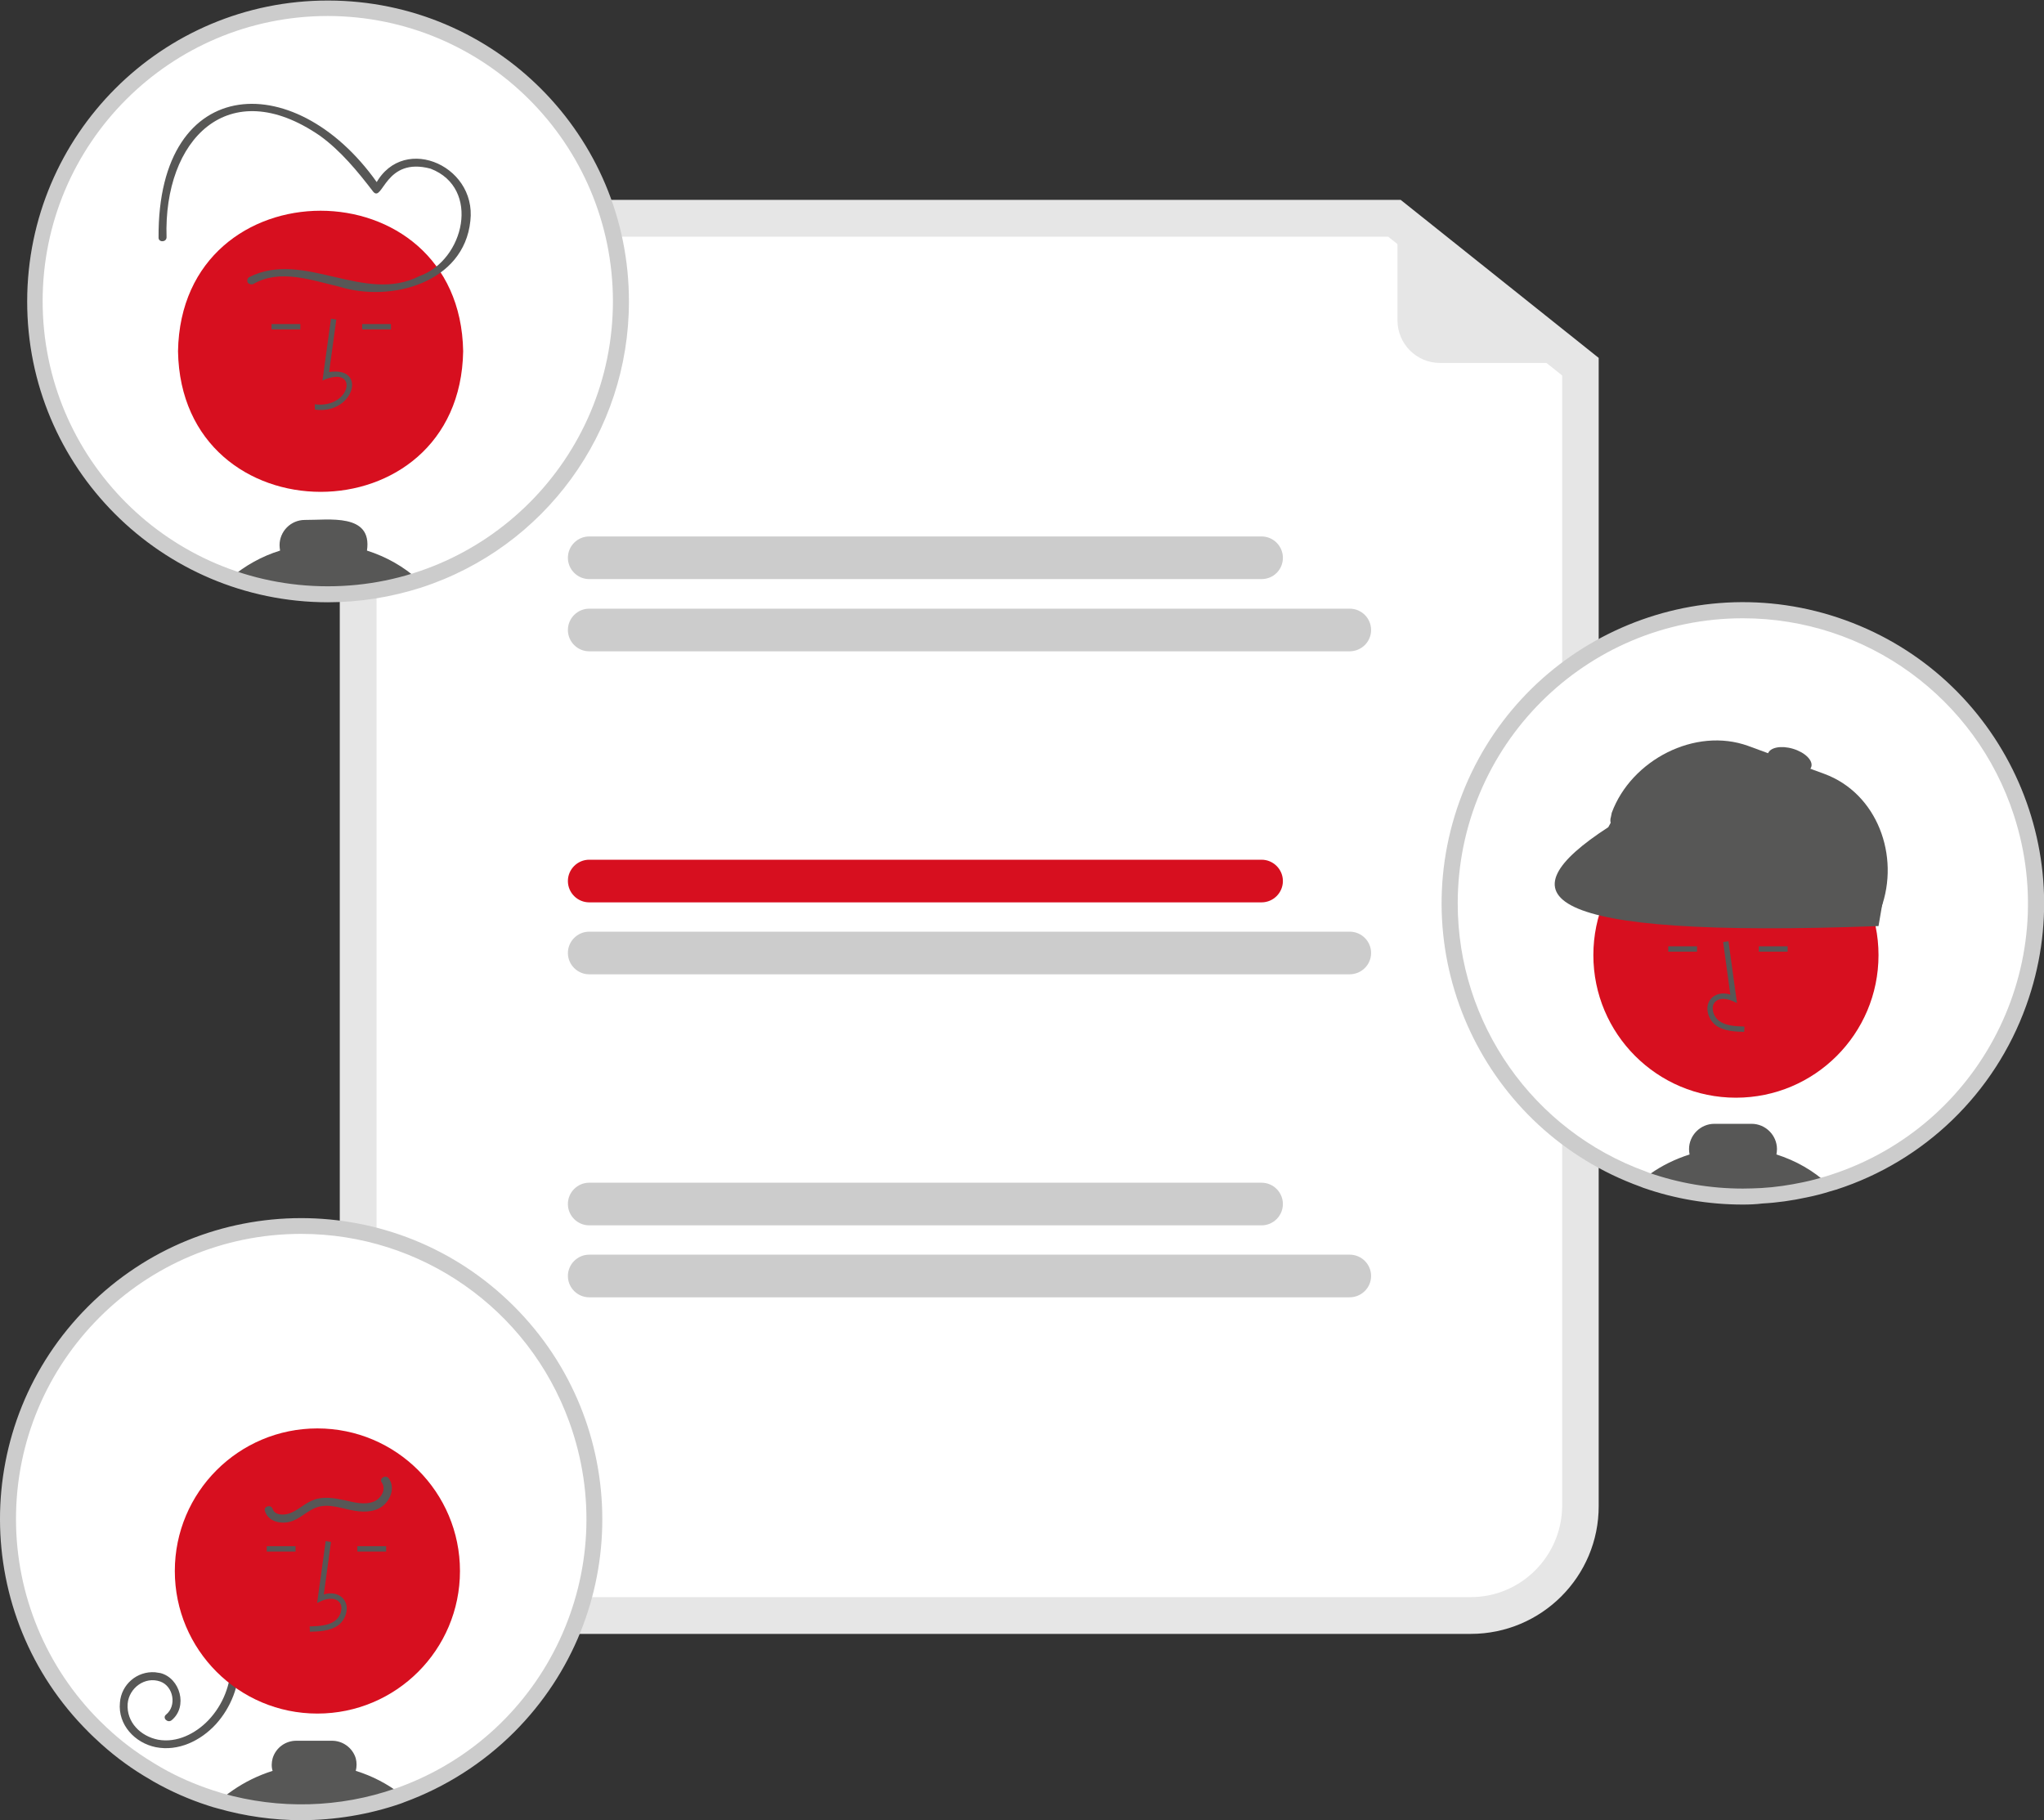
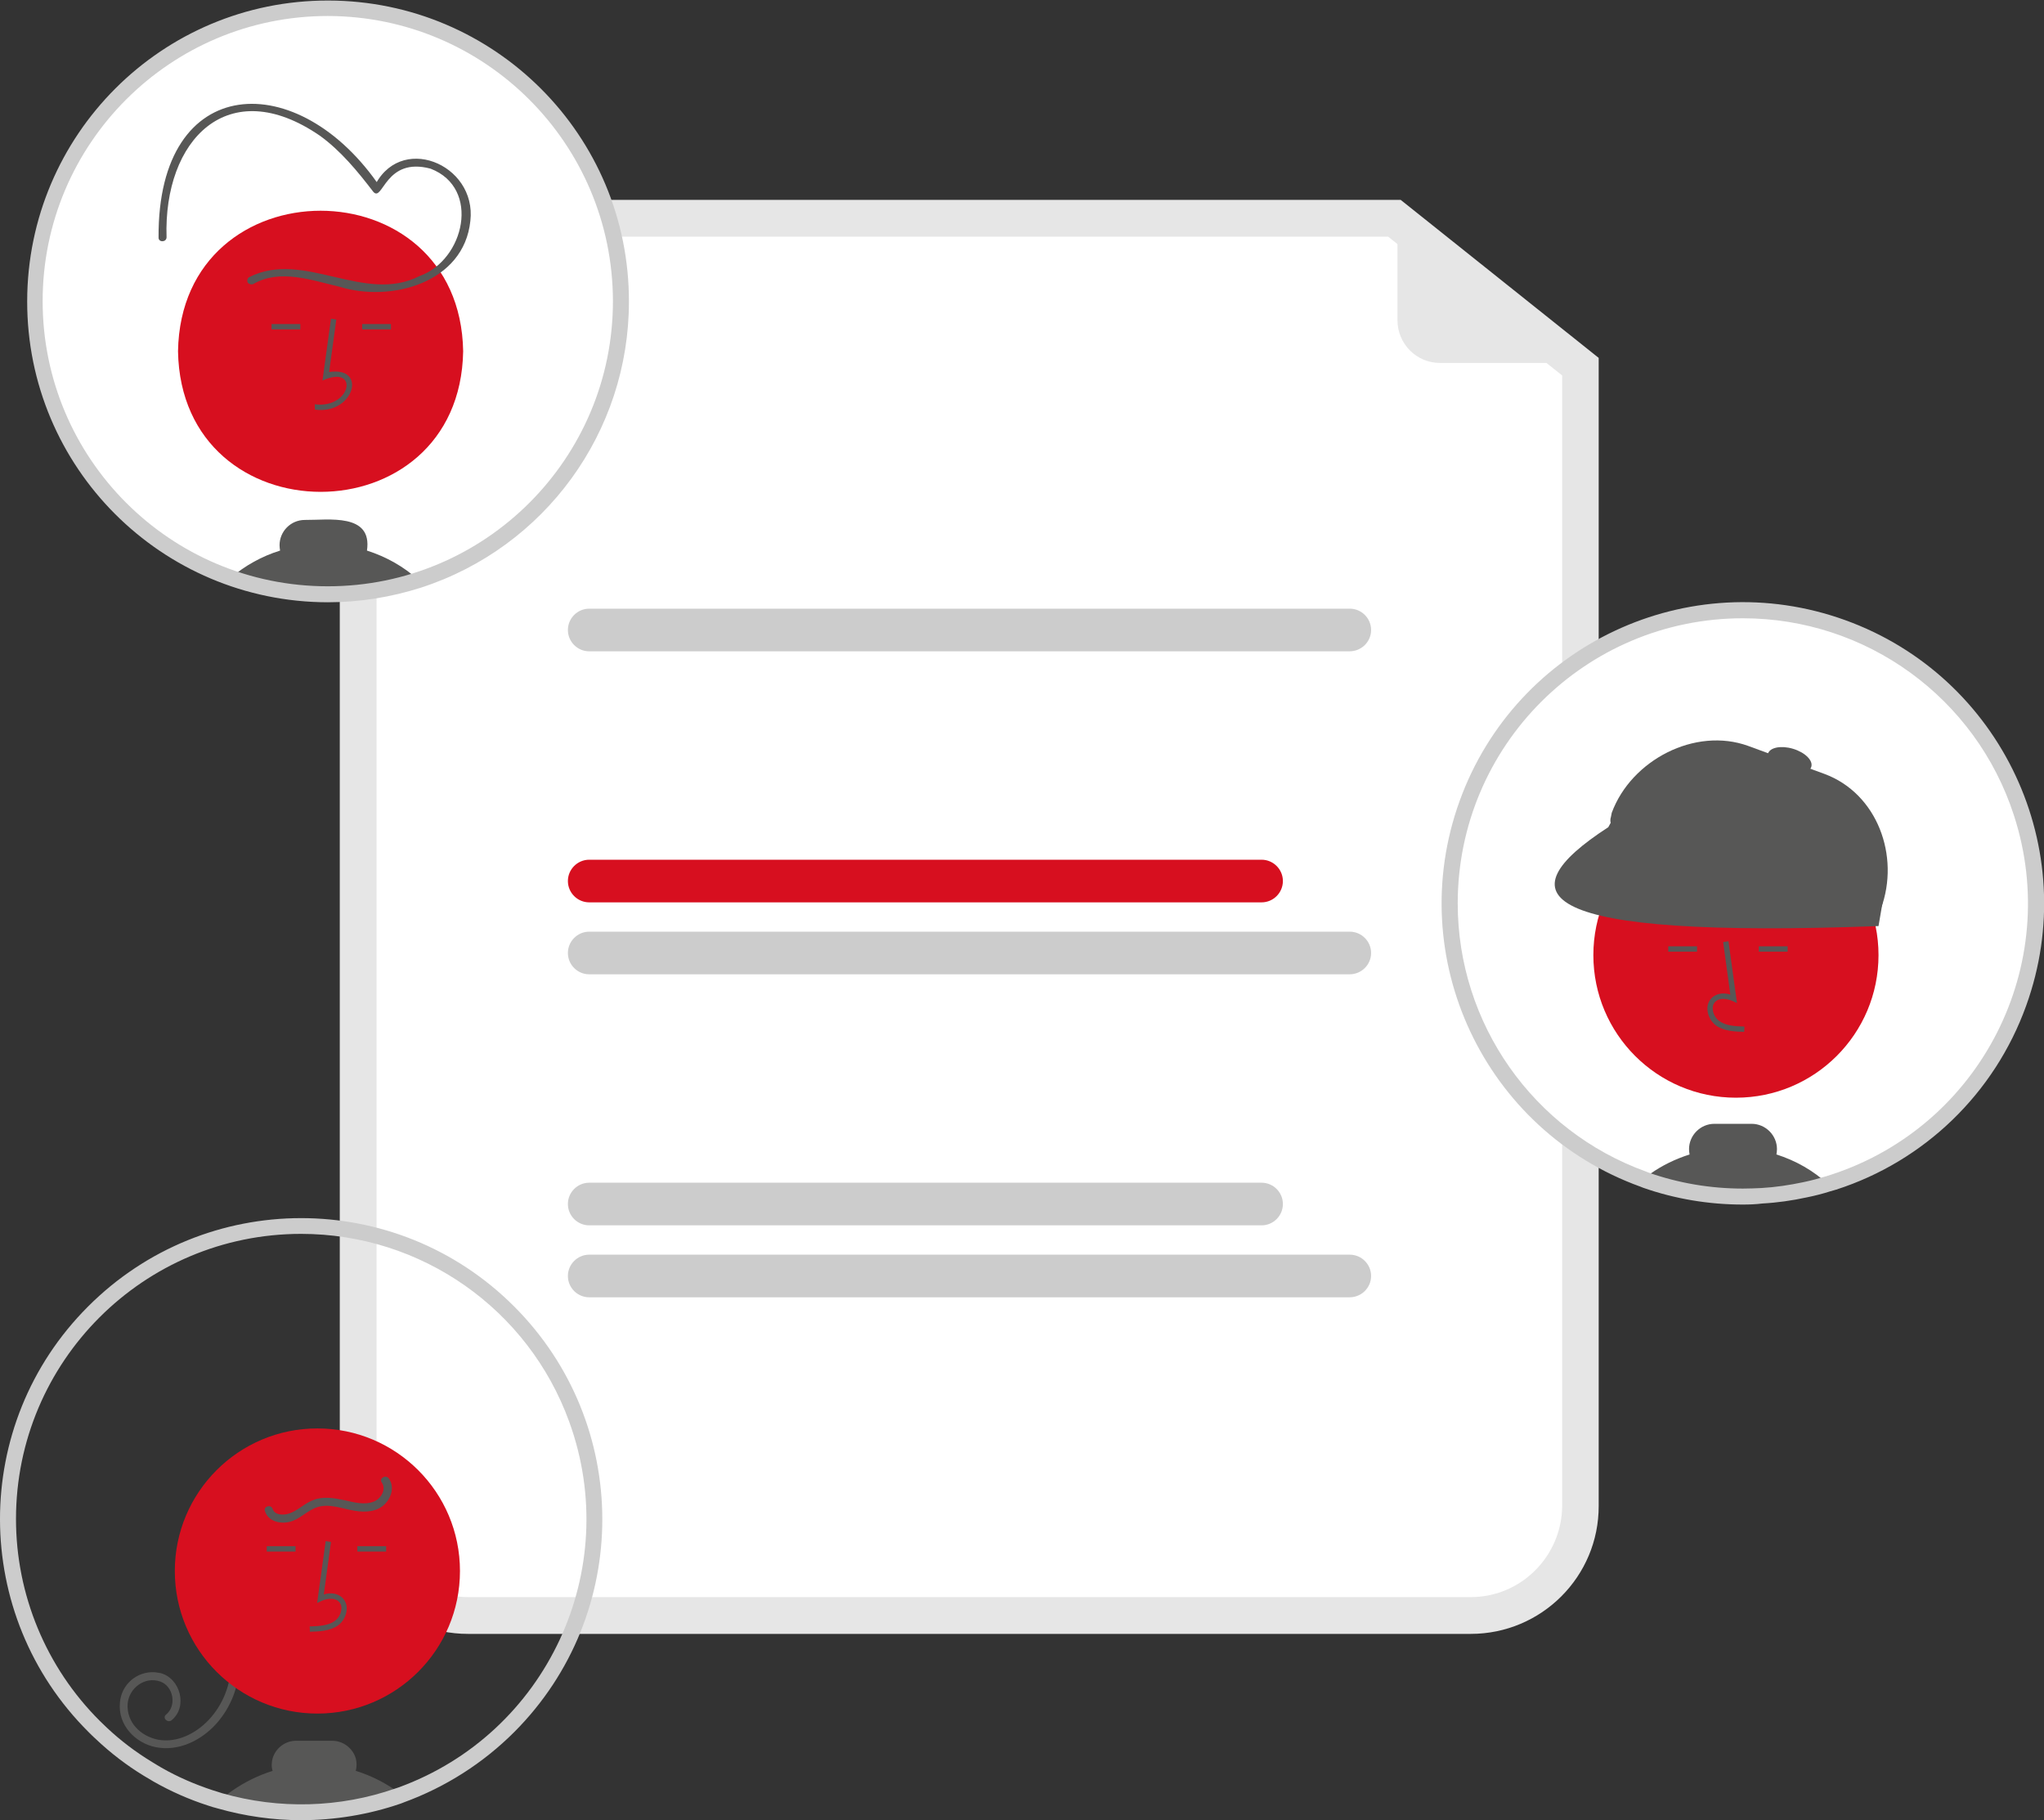
<svg xmlns="http://www.w3.org/2000/svg" version="1.1" id="ac4a3ed3-ee4a-4ac5-ab20-65db2909d7ee" x="0px" y="0px" viewBox="0 0 767 683" style="enable-background:new 0 0 767 683;" xml:space="preserve">
  <rect x="0" y="0" width="767" height="683" fill="#333333" stroke="none" />
  <style type="text/css">
	.st0{fill:#E6E6E6;}
	.st1{fill:#FFFFFF;}
	.st2{fill:#CCCCCC;}
	.st3{fill:#D70F1F;}
	.st4{fill:#575756;}
</style>
  <path class="st0" d="M551.9,613.1H175.6c-26.6,0-48.1-21.6-48.1-48.1V123.1c0-26.6,21.6-48.1,48.1-48.1h350l74.3,59.3V565  C600,591.6,578.4,613.1,551.9,613.1z" />
  <path class="st1" d="M175.6,88.9c-18.9,0-34.2,15.4-34.3,34.3V565c0,18.9,15.4,34.2,34.3,34.3h376.3c18.9,0,34.2-15.4,34.3-34.3  V140.9l-65.3-52.1H175.6z" />
-   <path class="st2" d="M473.4,217.3H221.1c-4.4,0-8-3.6-8-8c0-4.4,3.6-8,8-8c0,0,0,0,0,0h252.3c4.4,0,8,3.6,8,8  C481.4,213.8,477.8,217.3,473.4,217.3z" />
  <path class="st2" d="M506.4,244.4H221.1c-4.4,0-8-3.6-8-8c0-4.4,3.6-8,8-8h285.4c4.4,0,8,3.6,8,8  C514.5,240.8,510.9,244.4,506.4,244.4z" />
  <path class="st3" d="M473.4,338.6H221.1c-4.4,0-8-3.6-8-8c0-4.4,3.6-8,8-8c0,0,0,0,0,0h252.3c4.4,0,8,3.6,8,8  C481.4,335,477.8,338.6,473.4,338.6z" />
  <path class="st2" d="M506.4,365.6H221.1c-4.4,0-8-3.6-8-8c0-4.4,3.6-8,8-8h285.4c4.4,0,8,3.6,8,8C514.5,362,510.9,365.6,506.4,365.6  z" />
  <path class="st2" d="M473.4,459.8H221.1c-4.4,0-8-3.6-8-8c0-4.4,3.6-8,8-8l0,0h252.3c4.4,0,8,3.6,8,8  C481.4,456.2,477.8,459.8,473.4,459.8z" />
  <path class="st2" d="M506.4,486.8H221.1c-4.4,0-8-3.6-8-8c0-4.4,3.6-8,8-8h285.4c4.4,0,8,3.6,8,8  C514.5,483.2,510.9,486.8,506.4,486.8z" />
  <path class="st0" d="M598.6,136.2h-58.2c-8.9,0-16-7.2-16-16c0,0,0,0,0,0v-43c0-0.6,0.4-1,1-1c0.2,0,0.4,0.1,0.6,0.2l73.3,58  c0.4,0.3,0.5,1,0.2,1.4C599.2,136,598.9,136.2,598.6,136.2z" />
  <path class="st1" d="M233,113c0,60.8-49.2,110-110,110S13,173.8,13,113S62.2,3,123,3C183.7,3,233,52.3,233,113z" />
  <path class="st3" d="M173.8,131.8c-1.2,70.4-105.8,70.3-107,0C68,61.5,172.6,61.5,173.8,131.8z" />
  <path class="st4" d="M118.2,153.7l-0.1-2c13.8,1.8,16.8-15.2,2.9-8.9l3.2-23.2l2,0.3l-2.7,19.7C138.1,137.4,132.7,155.7,118.2,153.7  z" />
  <rect x="135.9" y="121.6" class="st4" width="10.8" height="2" />
  <rect x="101.9" y="121.6" class="st4" width="10.8" height="2" />
  <path class="st4" d="M137.7,206.6c2.1-14.2-14.5-11.4-23.3-11.5c-5.3,0-9.5,4.3-9.5,9.5c0,0.7,0.1,1.3,0.2,2  c-6.8,2.1-13.1,5.6-18.5,10.2c22.8,7.9,47.5,8.2,70.4,0.8C151.5,212.6,144.9,208.9,137.7,206.6z" />
  <path class="st4" d="M95.2,106.5c9.9-5.7,21.9-1.3,32.2,1.1c19.4,6,46.7-1.5,49.1-24.7c2.5-21.5-27-33.5-36.4-12.1l2.7-0.4  c-30.5-45.4-83.7-43.7-83.3,18.7c-0.1,1.9,2.9,1.9,3,0C61.3,52.4,85.6,27.3,120,50.9c7.9,5.7,14.2,13.4,20.1,21.1  c3.6,4,4.4-13.3,21.5-8.7c18.9,7.3,12.7,34.3-4.2,40.3c-20.8,10.6-43.4-10-63.9,0.4c-0.7,0.4-0.9,1.4-0.5,2.1  C93.6,106.7,94.5,106.9,95.2,106.5L95.2,106.5z" />
  <path class="st2" d="M123,226c-62.4-0.1-112.9-50.6-112.8-113S60.8,0.1,123.2,0.2c62.4,0.1,112.9,50.6,112.8,113  c0,48.9-31.5,92.2-78,107.3C146.7,224.1,134.9,226,123,226z M123,6C63.9,6,16,53.9,16,113s47.9,107,107,107c59.1,0,107-47.9,107-107  c0,0,0,0,0,0C229.9,53.9,182.1,6.1,123,6z" />
  <path class="st1" d="M764,339c0,47.6-30.6,89.9-75.9,104.6c-0.7,0.2-1.3,0.4-2,0.6c-2.9,0.9-5.8,1.6-8.7,2.3  c-5.3,1.2-10.8,1.9-16.2,2.2c-2.4,0.2-4.8,0.2-7.1,0.2c-12.4,0-24.7-2.1-36.4-6.2c-0.3-0.1-0.7-0.2-1-0.4  c-57.1-20.6-86.7-83.7-66.1-140.8c20.6-57.1,83.7-86.7,140.8-66.1C734.9,251.3,764,292.7,764,339z" />
  <circle class="st3" cx="651.4" cy="358.4" r="53.5" />
  <path class="st4" d="M654.5,387.2l0.1-2c-3.7-0.1-7-0.3-9.5-2.1c-1.4-1.1-2.3-2.7-2.4-4.5c-0.1-1.1,0.3-2.2,1.2-2.9  c1.6-1.4,4.3-0.9,6.2-0.1l1.7,0.8l-3.2-23.2l-2,0.3l2.7,19.7c-2.6-0.8-5-0.4-6.7,1c-1.3,1.1-2,2.8-1.9,4.5c0.1,2.4,1.3,4.6,3.2,6.1  C647.1,387,651.2,387.1,654.5,387.2z" />
  <rect x="626" y="355.1" class="st4" width="10.8" height="2" />
  <rect x="660" y="355.1" class="st4" width="10.8" height="2" />
  <path class="st4" d="M666.6,433.2c0.1-0.7,0.2-1.3,0.2-2c0-5.2-4.3-9.5-9.5-9.5h-14c-5.2,0-9.5,4.3-9.5,9.5c0,0.7,0.1,1.4,0.2,2  c-5.3,1.7-10.3,4.1-14.8,7.3c-0.9,0.6-1.8,1.3-2.6,2c0.3,0.1,0.7,0.2,1,0.4c11.7,4.1,24,6.2,36.4,6.2c2.4,0,4.8-0.1,7.1-0.2  c5.5-0.3,10.9-1.1,16.2-2.2c3-0.6,5.9-1.4,8.7-2.3C680.4,439.2,673.8,435.5,666.6,433.2z" />
  <path class="st4" d="M664.8,447.5c-1.3,0.1-2.5,0.5-3.6,1.3c5.5-0.3,10.9-1.1,16.2-2.2L664.8,447.5z" />
  <path class="st4" d="M699.9,345.6l-93-34c-2.1-0.8-3.1-3.1-2.4-5.1l0.3-1.5c7.3-19.8,31.3-32.3,51.2-25.1l28.6,10.5  c19.8,7.3,28.5,30.8,21.2,50.6l-0.8,2.2C704.3,345.3,702,346.4,699.9,345.6C699.9,345.6,699.9,345.6,699.9,345.6z" />
  <path class="st4" d="M704.9,347.5C575.3,352.3,564,336,603.5,310.4l8.4-15.4l96,35L704.9,347.5z" />
  <ellipse transform="matrix(0.288 -0.958 0.958 0.288 204.667 846.267)" class="st4" cx="671.4" cy="285.5" rx="4.5" ry="8.5" />
  <path class="st2" d="M654,452c-12.7,0-25.4-2.1-37.4-6.3l-1-0.4c-58.7-21.2-89.1-86-67.9-144.7c21.2-58.7,86-89.1,144.7-67.9  c58.7,21.2,89.1,86,67.9,144.7c-11.8,32.8-38.1,58.3-71.3,69c-0.7,0.2-1.4,0.4-2.1,0.6c-2.8,0.9-5.9,1.7-8.9,2.3  c-5.5,1.2-11.1,2-16.7,2.3C658.9,451.9,656.5,452,654,452z M654,232c-59.1,0-107,47.9-107,107c0,45.1,28.3,85.3,70.6,100.6l1,0.4  c11.4,4,23.3,6,35.4,6c2.3,0,4.7-0.1,6.9-0.2c5.3-0.3,10.6-1.1,15.8-2.2c2.9-0.6,5.8-1.4,8.5-2.2c0.7-0.2,1.3-0.4,1.9-0.6  c56.2-18.3,86.9-78.7,68.6-134.9C741.4,261.8,700.3,232,654,232z" />
-   <path class="st1" d="M3,570c0,29.2,11.6,57.3,32.3,77.9c0.9,0.8,1.7,1.7,2.6,2.5c5.4,5,11.2,9.5,17.5,13.3c1.2,0.7,2.4,1.5,3.6,2.1  c6.3,3.6,13,6.5,19.9,8.7c1.2,0.4,2.4,0.8,3.6,1.1c21.9,6.3,45.3,5.6,66.8-1.9c0.4-0.2,0.8-0.3,1.2-0.5  c57.1-20.8,86.5-83.9,65.8-141c-20.8-57.1-83.9-86.5-141-65.8C31.9,482.4,3,523.7,3,570z" />
  <path class="st4" d="M89.8,623.9c0.1,8.5-3.1,16.8-8.8,23.1c-5.7,6.2-14.1,10.3-22.6,8.6c-7.8-1.6-14.2-8.4-13.4-16.7  c0.5-6.8,6.4-11.9,13.2-11.4c0.7,0.1,1.4,0.2,2,0.3c7.4,1.9,10.4,12.6,4.2,17.7c-1.5,1.2-3.6-0.9-2.1-2.1c4.1-3.3,2.8-10.6-2.1-12.4  c-5.8-2.1-11.8,2.4-12.3,8.3c-0.5,7,4.9,12.2,11.4,13.5c7.1,1.3,14.1-2.3,18.9-7.3c5.5-5.8,8.5-13.5,8.5-21.5c0-0.8,0.7-1.5,1.6-1.4  C89.1,622.5,89.7,623.1,89.8,623.9L89.8,623.9z" />
  <circle class="st3" cx="119.1" cy="589.5" r="53.5" />
  <path class="st4" d="M116.3,612.3l-0.1-2c3.7-0.1,7-0.3,9.5-2.1c1.4-1.1,2.3-2.7,2.4-4.5c0.1-1.1-0.3-2.2-1.2-2.9  c-1.6-1.4-4.3-0.9-6.2-0.1l-1.7,0.8l3.2-23.2l2,0.3l-2.7,19.7c2.6-0.8,5-0.4,6.7,1c1.3,1.1,2,2.8,1.9,4.5c-0.1,2.4-1.3,4.6-3.2,6.1  C123.7,612.1,119.6,612.2,116.3,612.3z" />
  <rect x="134.1" y="580.2" class="st4" width="10.8" height="2" />
  <rect x="100.1" y="580.2" class="st4" width="10.8" height="2" />
  <path class="st4" d="M82.5,675.7c21.9,6.3,45.3,5.6,66.8-1.9c0.4-0.2,0.8-0.3,1.2-0.5c-5.1-3.9-10.8-6.9-17-8.8  c0.4-1.5,0.4-3.2,0-4.7c-1.2-4-5-6.7-9.1-6.6h-13c-4.2-0.1-7.9,2.6-9.1,6.6c-0.4,1.5-0.5,3.2,0,4.7c-5.4,1.7-10.5,4.2-15.1,7.4  c-0.9,0.6-1.8,1.3-2.7,2C83.8,674.6,83.2,675.2,82.5,675.7z" />
  <path class="st4" d="M145.9,554.8c2.1,2.9,1.1,6.8-1.2,9.3c-2.9,3.2-7.5,3.5-11.6,2.8c-4.5-0.7-9.3-2.8-13.9-1.4  c-3.9,1.2-6.7,4.7-10.7,5.6c-3.6,0.8-7.9-0.3-9.1-4.1c-0.6-1.8,2.3-2.6,2.9-0.8c0.8,2.5,4.3,2.4,6.3,1.7c3.2-1.1,5.7-3.8,8.9-5  c3.7-1.5,7.8-0.8,11.6,0c3.6,0.8,7.7,2,11.3,0.5c2.6-1.1,4.7-4.6,2.8-7.2C142.2,554.7,144.8,553.2,145.9,554.8L145.9,554.8z" />
  <path class="st2" d="M113,683c-10.6,0-21.1-1.5-31.3-4.4c-1.2-0.3-2.5-0.7-3.7-1.1c-7.1-2.3-13.9-5.3-20.4-9  c-1.2-0.7-2.4-1.4-3.7-2.2c-6.4-3.9-12.4-8.5-17.9-13.7c-0.9-0.8-1.8-1.7-2.7-2.6C-11,606-11.1,534.4,33,490.3  c44.1-44.2,115.6-44.3,159.8-0.2c44.2,44.1,44.3,115.6,0.2,159.8c-11.7,11.7-25.8,20.7-41.4,26.4c-0.4,0.2-0.8,0.3-1.3,0.5  C138.4,680.9,125.7,683,113,683z M113,463C53.9,463,6,510.9,6,570c0,28.4,11.3,55.7,31.5,75.8c0.8,0.8,1.7,1.6,2.6,2.5  c5.2,4.9,10.9,9.2,17,12.9c1.2,0.8,2.4,1.4,3.5,2.1c6.1,3.5,12.6,6.3,19.3,8.5c1.2,0.4,2.4,0.7,3.5,1.1c21.3,6.1,44.1,5.5,65-1.8  l1.2-0.4c55.5-20.2,84.2-81.6,64-137.2C198.2,491.1,158,463,113,463z" />
</svg>